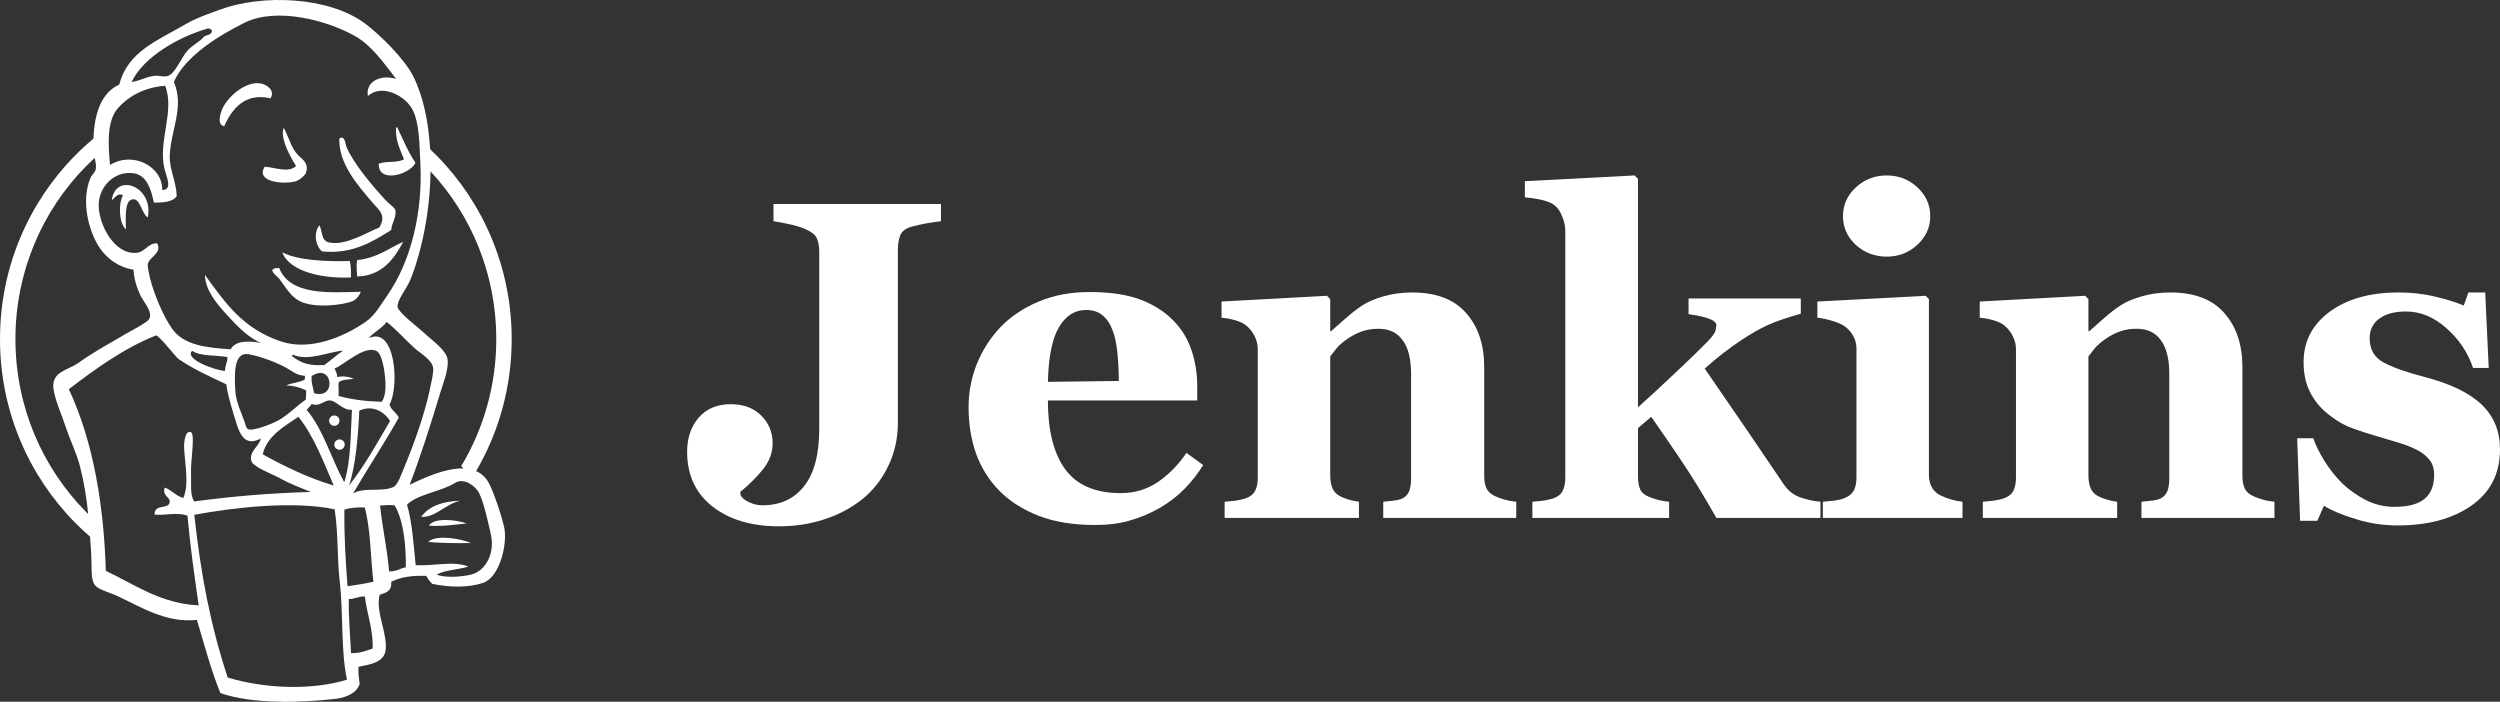
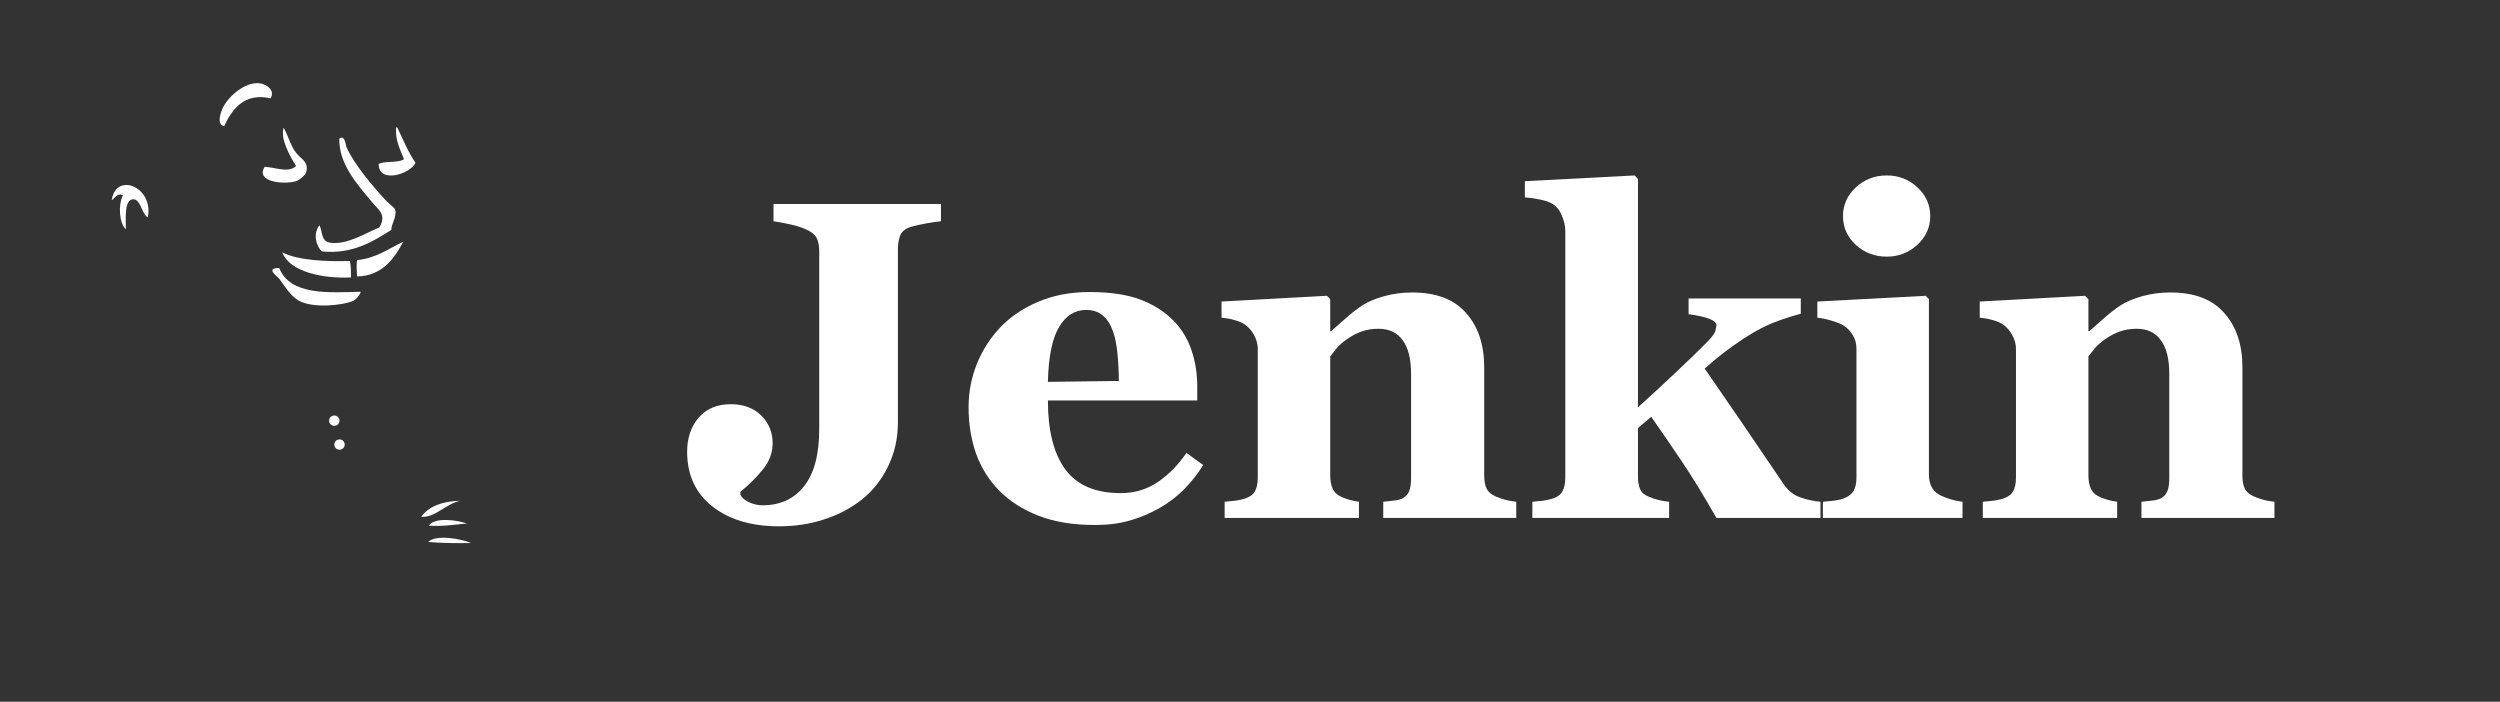
<svg xmlns="http://www.w3.org/2000/svg" width="171" height="48" viewBox="0 0 171 48" fill="none">
  <rect x="0" y="0" width="171" height="48" fill="#333333" stroke="none" />
  <g clip-path="url(#clip0_153_520)">
    <path d="M29.289 37.073C29.805 36.524 31.622 36.869 32.217 37.144C31.3 37.163 30.16 37.145 29.289 37.073Z" fill="white" />
    <path d="M29.333 35.953C29.724 35.36 31.233 35.565 31.934 35.804C31.118 35.89 30.16 36.021 29.333 35.953Z" fill="white" />
    <path d="M31.492 34.251C30.492 34.45 29.789 35.414 28.812 35.353C29.349 34.602 30.289 34.286 31.492 34.251Z" fill="white" />
    <path d="M23.222 30.056C23.419 30.056 23.578 30.214 23.578 30.408C23.578 30.603 23.419 30.761 23.222 30.761C23.026 30.761 22.866 30.603 22.866 30.408C22.866 30.214 23.026 30.056 23.222 30.056Z" fill="white" />
    <path d="M22.866 28.42C23.063 28.42 23.222 28.578 23.222 28.773C23.222 28.968 23.063 29.126 22.866 29.126C22.67 29.126 22.511 28.968 22.511 28.773C22.511 28.578 22.67 28.42 22.866 28.42Z" fill="white" />
    <path d="M19.096 18.331C19.858 20.227 22.476 20.009 24.684 19.957C24.587 20.203 24.376 20.494 24.114 20.599C23.407 20.885 21.455 21.101 20.473 20.584C19.851 20.256 19.45 19.514 19.109 19.078C18.944 18.869 18.124 18.332 19.096 18.331Z" fill="white" />
    <path d="M19.306 17.259C20.407 17.834 22.432 17.896 23.929 17.852C24.009 18.177 24.007 18.579 24.01 18.976C22.086 19.071 19.81 18.599 19.306 17.259Z" fill="white" />
    <path d="M27.579 16.539C26.991 17.65 26.158 18.874 24.431 18.909C24.396 18.55 24.369 18.005 24.433 17.788C25.754 17.663 26.569 16.996 27.579 16.539Z" fill="white" />
    <path d="M23.209 9.479C23.6 9.198 23.634 9.908 23.69 10.038C24.195 11.21 25.465 12.709 26.393 13.712C26.62 13.959 26.996 14.196 27.037 14.359C27.157 14.834 26.724 15.403 26.774 15.719C25.51 16.525 24.1 17.401 22.029 17.198C21.586 16.816 21.417 15.967 21.847 15.406C22.071 15.787 21.931 16.489 22.554 16.595C23.73 16.794 25.098 15.882 25.944 15.563C26.468 14.686 25.898 14.364 25.426 13.799C24.459 12.643 23.162 11.21 23.209 9.479Z" fill="white" />
    <path d="M7.641 13.697C7.914 11.729 10.544 12.784 10.107 14.871C9.71 14.647 9.616 13.659 9.151 13.631C8.486 13.591 8.607 14.913 8.61 15.686C8.152 15.274 8.071 14.005 8.408 13.353C8.025 13.166 7.853 13.559 7.641 13.697Z" fill="white" />
    <path d="M19.405 8.737C19.783 9.424 19.906 10.146 20.443 10.665C20.685 10.899 21.156 11.184 20.922 11.834C20.868 11.987 20.47 12.329 20.24 12.396C19.4 12.642 17.444 12.447 18.106 11.408C18.8 11.441 19.734 11.856 20.253 11.356C19.855 10.724 19.144 9.473 19.405 8.737Z" fill="white" />
    <path d="M27.173 8.718C27.572 9.539 27.916 10.408 28.419 11.133C28.082 11.91 25.87 12.598 25.904 11.202C26.383 10.995 27.209 11.16 27.633 10.895C27.387 10.227 27.034 9.659 27.09 8.715C27.117 8.716 27.146 8.717 27.173 8.718Z" fill="white" />
    <path d="M15.164 7.551C15.48 6.691 16.751 5.546 17.79 5.701C18.237 5.768 18.841 6.173 18.503 6.725C16.741 6.318 15.865 7.456 15.331 8.637C14.854 8.522 15.044 7.879 15.164 7.551Z" fill="white" />
-     <path fill-rule="evenodd" clip-rule="evenodd" d="M15.057 0.655C18.007 -0.422 22.533 -0.219 24.981 1.618C26.019 2.397 27.679 4.041 28.273 5.232C28.95 6.59 29.314 8.343 29.42 10.204C29.576 10.351 29.728 10.5 29.878 10.653C33.044 13.863 35 18.3 35 23.194C35 26.49 34.112 29.578 32.566 32.224C32.953 32.393 33.278 32.691 33.502 33.166C33.865 33.934 34.291 35.233 34.478 36.027C34.744 37.146 34.191 39.498 33.031 39.873C32.007 40.205 30.811 40.185 29.577 39.939C29.432 39.819 29.27 39.61 29.157 39.392C28.276 39.359 27.451 39.439 26.755 39.799C26.821 40.445 26.38 40.549 25.967 40.682C25.661 41.886 26.58 43.459 26.36 44.558C26.203 45.34 25.233 45.461 24.519 45.608C24.496 46.043 24.55 46.406 24.599 46.773C24.436 47.37 23.704 47.709 23.011 47.792C20.73 48.064 17.267 48.186 15.073 47.404C14.46 45.914 13.978 44.103 13.468 42.402C11.328 42.629 9.598 41.486 7.966 40.738C7.401 40.478 6.62 40.335 6.409 39.889C6.204 39.457 6.288 38.63 6.237 37.848C6.213 37.466 6.188 37.087 6.162 36.708C5.802 36.398 5.455 36.074 5.121 35.735C1.957 32.525 2.75461e-05 28.088 0 23.194C0 18.3 1.957 13.863 5.121 10.653C5.526 10.242 5.949 9.852 6.392 9.484C6.451 7.756 6.933 6.332 8.159 5.787C8.732 3.523 10.783 2.77 12.716 1.645C13.438 1.224 14.234 0.955 15.057 0.655ZM22.889 34.834C20.061 34.25 16.064 34.697 13.289 35.212C13.736 39.296 14.385 42.728 15.575 46.344C18.215 47.139 21.398 47.208 23.732 46.491C23.303 44.45 23.49 41.965 23.24 39.788C23.051 38.151 23.147 36.504 22.889 34.834ZM24.958 40.809C24.689 40.738 24.197 40.996 23.863 40.974C23.82 41.987 23.963 43.612 24.011 44.675C24.691 44.676 24.982 44.528 25.488 44.358C25.546 43.108 25.089 41.951 24.958 40.809ZM10.67 22.947C8.518 23.789 6.506 25.245 4.708 26.621C6.422 30.27 7.114 34.74 7.237 39.048C9.201 39.959 10.926 41.273 13.591 41.41C13.282 39.246 13.001 37.315 12.825 35.278C12.156 34.998 11.195 35.29 10.569 35.191C10.563 34.442 11.526 34.863 11.606 34.359C11.666 33.978 11.076 33.949 11.268 33.35C11.758 33.526 12.016 33.916 12.538 34.063C13.015 33.027 12.531 31.194 12.6 30.328C12.613 30.166 12.682 29.428 13.049 29.557C13.374 29.672 13.03 31.52 13.066 32.34C13.098 33.094 12.974 33.825 13.282 34.299C15.857 33.951 18.474 33.727 21.261 33.651C20.648 33.39 19.919 33.143 19.121 32.697C18.688 32.455 17.324 31.951 17.199 31.543C17 30.894 17.722 30.547 17.845 29.991C16.546 30.694 16.292 29.317 15.984 28.341C15.706 27.457 15.547 26.797 15.479 26.287C14.359 25.758 13.162 25.222 12.198 24.543C12.022 24.419 10.833 22.884 10.67 22.947ZM24.945 34.705C24.462 34.71 24.038 34.7 23.557 34.859C23.533 36.613 23.636 38.343 23.771 40.099C24.45 39.998 24.911 39.93 25.542 39.793C25.337 38.103 25.362 36.201 24.945 34.705ZM32.69 33.591C32.423 33.191 31.699 32.666 31.121 33.033C30.181 33.63 28.525 33.804 27.84 34.526C28.184 35.661 28.29 37.221 28.432 38.659C29.606 38.731 31.051 38.338 32.028 38.755C31.346 38.975 30.462 38.976 29.872 39.296C30.354 39.526 31.481 39.48 32.216 39.303C33.226 39.059 33.861 37.833 33.578 36.573C33.389 35.727 33.051 34.133 32.69 33.591ZM27.001 34.577C26.679 34.504 26.304 34.574 25.996 34.58C26.141 36.009 26.492 37.587 26.615 39.087C27.1 39.102 27.358 38.876 27.757 38.8C27.778 37.482 27.641 35.668 27.001 34.577ZM6.476 10.804C6.271 10.992 6.071 11.185 5.875 11.383C2.897 14.405 1.055 18.578 1.055 23.194C1.055 27.809 2.897 31.983 5.875 35.004C5.927 35.057 5.979 35.109 6.032 35.161C5.921 34.083 5.756 33 5.466 31.881C5.227 30.964 4.811 30.155 4.521 29.271C4.253 28.452 3.784 27.439 3.662 26.622C3.481 25.412 4.63 25.344 5.365 24.82C6.501 24.008 7.393 23.56 8.624 22.827C8.988 22.61 10.087 22.062 10.212 21.809C10.461 21.308 9.786 20.601 9.605 20.208C9.32 19.587 9.171 19.059 9.13 18.446C8.098 18.284 7.315 17.675 6.842 16.988C6.06 15.851 5.518 13.747 6.195 12.147C6.248 12.021 6.512 11.773 6.551 11.58C6.598 11.35 6.536 11.075 6.476 10.804ZM26.445 22.017C26.138 22.466 25.48 22.768 25.229 23.133C27.022 22.271 27.345 26.356 26.643 27.672C26.751 28.064 27.125 28.215 27.277 28.567C26.277 30.345 25.166 32.005 24.145 33.761C24.904 33.293 25.989 33.678 26.882 33.327C27.209 33.199 27.445 32.457 27.693 31.863C28.373 30.231 29.087 28.173 29.405 26.615C29.477 26.26 29.672 25.487 29.628 25.171C29.55 24.605 28.777 24.186 28.383 23.836C27.658 23.19 27.201 22.621 26.445 22.017ZM20.415 28.511C19.389 29.194 18.259 29.835 17.971 31.075C19.439 31.899 21.151 32.712 22.827 33.212C22.118 31.558 21.474 29.844 20.415 28.511ZM26.683 28.794C26.302 28.187 25.505 27.658 24.575 28.09C24.508 29.744 24.318 31.914 23.873 33.211C24.933 31.872 25.789 30.312 26.683 28.794ZM29.451 11.724C29.422 13.708 29.127 15.725 28.632 17.451C28.485 17.965 28.271 18.719 27.973 19.336C27.765 19.767 27.117 20.628 27.196 21.008C27.277 21.401 28.671 22.451 28.97 22.737C29.508 23.252 30.531 23.936 30.614 24.586C30.703 25.277 30.306 26.224 30.106 26.891C29.435 29.118 28.78 31.177 28.019 33.163C28.987 32.685 30.476 32.004 31.704 32.043L31.547 31.88C33.069 29.351 33.946 26.378 33.946 23.194C33.946 18.749 32.236 14.716 29.451 11.724ZM22.593 27.392C22.192 27.349 21.851 27.85 21.328 27.633C21.209 27.764 21.1 27.907 20.978 28.035C22.131 29.414 22.656 31.37 23.547 32.991C24.025 31.434 23.97 29.729 24.075 28.029C23.418 28.071 23.054 27.44 22.593 27.392ZM17.024 24.23C15.944 24.025 16.046 25.691 16.091 26.685C16.127 27.472 16.54 28.304 16.719 28.826C16.803 29.071 16.822 29.33 17.032 29.378C17.404 29.464 18.631 28.977 18.981 28.788C19.72 28.389 20.294 27.754 20.922 27.327C20.93 27.12 20.938 26.913 20.946 26.705C20.569 26.519 20.132 26.386 19.578 26.362C19.954 26.175 20.507 26.177 20.85 25.954C20.853 25.871 20.856 25.788 20.859 25.706C20.234 25.658 19.995 25.382 19.583 25.158C18.909 24.793 17.895 24.395 17.024 24.23ZM25.78 24.026C24.961 23.552 23.505 24.984 22.888 25.202C22.955 25.394 23.066 25.546 23.074 25.791C23.439 25.702 23.884 25.762 24.2 25.917C23.834 25.957 23.429 25.955 23.187 26.127C23.098 26.381 23.209 26.728 23.15 27.081C24.017 27.323 25.009 27.453 26.106 27.485C26.319 27.209 26.392 26.685 26.367 26.166C26.336 25.54 26.171 24.252 25.78 24.026ZM21.483 26.892C23.048 27.377 22.775 24.761 21.319 25.724C21.276 26.196 21.387 26.35 21.483 26.892ZM13.141 23.997C12.581 24.561 14.711 25.33 15.389 25.371C15.385 25.014 15.594 24.678 15.552 24.422C14.746 24.282 13.688 24.374 13.141 23.997ZM23.48 23.979C22.42 24.073 21.086 24.726 20.037 24.262C20.034 24.317 19.962 24.297 19.95 24.342C20.67 24.9 21.205 25.016 22.185 24.968C22.628 24.649 23.02 24.277 23.48 23.979ZM24.279 2.463C22.271 1.339 18.873 0.494 16.738 1.55C15.015 2.402 12.686 3.812 11.892 5.599C12.633 7.323 11.672 8.903 11.611 10.653C11.578 11.584 12.053 12.398 12.089 13.411C11.835 13.827 11.06 13.878 10.523 13.85C10.342 12.953 10.026 11.944 9.095 11.843C7.777 11.7 6.813 12.782 6.754 13.912C6.683 15.242 7.783 17.445 9.342 17.292C9.945 17.233 10.093 16.634 10.749 16.64C11.105 17.344 10.2 17.565 10.107 18.069C10.083 18.199 10.182 18.707 10.24 18.945C10.523 20.106 11.155 21.608 11.776 22.492C12.565 23.613 14.115 23.782 15.782 23.892C16.08 23.255 17.177 23.308 17.891 23.474C17.035 23.137 16.238 22.322 15.578 21.6C14.82 20.771 14.052 19.883 14.014 18.8C15.446 20.771 16.63 22.493 19.235 23.36C21.206 24.015 23.508 23.059 25.023 22.004C25.651 21.566 26.026 20.87 26.473 20.233C28.144 17.849 28.924 14.444 28.753 11.145C28.682 9.785 28.685 8.429 28.225 7.513C27.744 6.556 26.117 5.7 25.165 6.566C24.988 5.635 25.957 5.059 27.094 5.394C26.283 4.356 25.432 3.108 24.279 2.463ZM11.295 5.866C9.973 5.966 8.886 6.502 8.098 7.363C7.243 8.295 7.422 10.042 7.526 11.285C9.07 10.321 11.119 11.361 11.1 13C11.837 12.98 11.376 12.087 11.242 11.511C10.806 9.63 11.976 7.586 11.295 5.866ZM14.498 2.087C14.41 1.993 14.317 1.922 14.211 1.951C12.277 2.495 9.798 3.889 9.003 5.612C9.618 5.524 10.046 5.216 10.653 5.178C10.882 5.163 11.183 5.273 11.447 5.208C11.972 5.079 12.415 3.91 12.812 3.475C13.198 3.051 13.663 2.869 13.981 2.482C14.185 2.384 14.487 2.391 14.498 2.087Z" fill="white" />
    <path d="M64.362 15.132C63.959 15.183 63.617 15.233 63.335 15.284C63.053 15.334 62.736 15.405 62.383 15.496C61.97 15.607 61.703 15.803 61.582 16.086C61.471 16.368 61.416 16.691 61.416 17.054V28.888C61.416 29.977 61.194 30.976 60.751 31.884C60.318 32.792 59.718 33.554 58.953 34.169C58.177 34.774 57.311 35.228 56.354 35.531C55.397 35.844 54.374 36 53.286 36C51.402 36 49.881 35.546 48.723 34.638C47.574 33.73 47 32.484 47 30.9C47 29.962 47.262 29.185 47.786 28.57C48.32 27.955 49.05 27.647 49.977 27.647C50.853 27.647 51.548 27.904 52.062 28.419C52.586 28.933 52.848 29.569 52.848 30.325C52.848 30.971 52.621 31.571 52.168 32.126C51.725 32.671 51.216 33.175 50.642 33.639V33.836C50.732 34.038 50.929 34.209 51.231 34.351C51.533 34.492 51.84 34.562 52.153 34.562C53.362 34.562 54.309 34.129 54.994 33.261C55.689 32.393 56.036 31.082 56.036 29.327V17.206C56.036 16.842 55.981 16.54 55.87 16.298C55.759 16.055 55.492 15.844 55.069 15.662C54.767 15.531 54.399 15.42 53.966 15.329C53.543 15.238 53.19 15.173 52.908 15.132V13.952H64.362V15.132Z" fill="white" />
    <path d="M82.299 31.808C81.947 32.383 81.518 32.928 81.015 33.443C80.521 33.947 79.957 34.381 79.322 34.744C78.647 35.127 77.962 35.415 77.267 35.607C76.582 35.808 75.791 35.909 74.895 35.909C73.404 35.909 72.114 35.697 71.026 35.274C69.948 34.85 69.057 34.28 68.352 33.564C67.647 32.847 67.118 32.005 66.765 31.037C66.422 30.058 66.251 28.999 66.251 27.859C66.251 26.83 66.438 25.846 66.81 24.908C67.193 23.96 67.732 23.117 68.427 22.381C69.112 21.665 69.974 21.084 71.011 20.641C72.059 20.197 73.228 19.975 74.517 19.975C75.927 19.975 77.086 20.146 77.992 20.489C78.899 20.832 79.65 21.306 80.244 21.912C80.818 22.487 81.236 23.168 81.498 23.955C81.76 24.731 81.891 25.549 81.891 26.406V27.39H71.676C71.676 29.458 72.074 31.032 72.87 32.111C73.666 33.19 74.93 33.73 76.663 33.73C77.61 33.73 78.461 33.473 79.216 32.958C79.972 32.434 80.617 31.773 81.151 30.976L82.299 31.808ZM76.527 26.058C76.527 25.453 76.496 24.832 76.436 24.197C76.376 23.561 76.27 23.042 76.119 22.638C75.947 22.164 75.711 21.806 75.409 21.564C75.116 21.322 74.744 21.201 74.29 21.201C73.515 21.201 72.895 21.594 72.432 22.381C71.968 23.168 71.716 24.414 71.676 26.119L76.527 26.058Z" fill="white" />
    <path d="M103.711 35.425H94.614V34.32C94.806 34.3 95.037 34.275 95.309 34.245C95.582 34.214 95.788 34.164 95.929 34.093C96.141 33.982 96.292 33.821 96.382 33.609C96.473 33.397 96.518 33.084 96.518 32.671V25.589C96.518 24.56 96.327 23.788 95.944 23.274C95.572 22.749 95.017 22.487 94.282 22.487C93.879 22.487 93.501 22.547 93.149 22.668C92.806 22.789 92.469 22.966 92.136 23.198C91.844 23.4 91.607 23.607 91.426 23.818C91.255 24.03 91.109 24.217 90.988 24.378V32.504C90.988 32.858 91.038 33.155 91.139 33.397C91.24 33.629 91.406 33.806 91.638 33.927C91.799 34.018 92 34.098 92.242 34.169C92.484 34.24 92.721 34.29 92.952 34.32V35.425H83.765V34.32C84.017 34.3 84.269 34.275 84.52 34.245C84.782 34.204 85.004 34.154 85.185 34.093C85.508 33.982 85.729 33.811 85.85 33.579C85.971 33.347 86.031 33.044 86.031 32.671V23.864C86.031 23.551 85.951 23.243 85.79 22.941C85.629 22.638 85.417 22.391 85.155 22.199C84.974 22.078 84.742 21.977 84.46 21.897C84.188 21.816 83.886 21.76 83.553 21.73V20.625L90.761 20.232L90.988 20.459V22.653H91.048C91.33 22.401 91.673 22.098 92.076 21.745C92.479 21.392 92.852 21.105 93.194 20.883C93.567 20.641 94.055 20.434 94.66 20.262C95.264 20.091 95.909 20.005 96.594 20.005C98.236 20.005 99.465 20.474 100.281 21.412C101.107 22.34 101.52 23.576 101.52 25.12V32.535C101.52 32.908 101.576 33.206 101.686 33.428C101.797 33.649 102.004 33.826 102.306 33.957C102.467 34.028 102.664 34.098 102.895 34.169C103.137 34.24 103.409 34.29 103.711 34.32V35.425Z" fill="white" />
    <path d="M124.519 35.425H117.402C116.525 33.882 115.724 32.575 114.999 31.506C114.274 30.426 113.589 29.427 112.944 28.509L112.037 29.281V32.58C112.037 32.943 112.088 33.241 112.188 33.473C112.299 33.705 112.506 33.876 112.808 33.987C112.989 34.068 113.201 34.139 113.443 34.199C113.684 34.26 113.926 34.3 114.168 34.32V35.425H104.814V34.32C105.066 34.3 105.318 34.275 105.57 34.245C105.822 34.204 106.043 34.154 106.235 34.093C106.557 33.982 106.774 33.811 106.884 33.579C107.005 33.347 107.066 33.044 107.066 32.671V15.798C107.066 15.465 106.99 15.122 106.839 14.769C106.698 14.406 106.487 14.134 106.204 13.952C106.013 13.831 105.726 13.73 105.343 13.649C104.96 13.569 104.613 13.518 104.301 13.498V12.393L111.811 12L112.037 12.242V27.859C112.783 27.193 113.619 26.421 114.546 25.544C115.483 24.666 116.233 23.939 116.797 23.364C117.13 23.021 117.311 22.764 117.341 22.593C117.382 22.411 117.402 22.3 117.402 22.26C117.402 22.078 117.24 21.927 116.918 21.806C116.606 21.685 116.132 21.579 115.498 21.488V20.414H123.174V21.458C122.167 21.74 121.396 22.008 120.862 22.26C120.338 22.502 119.764 22.83 119.139 23.243C118.726 23.516 118.323 23.803 117.931 24.106C117.548 24.398 117.104 24.767 116.601 25.211C117.588 26.643 118.5 27.97 119.336 29.19C120.172 30.411 121.048 31.702 121.965 33.064C122.277 33.538 122.665 33.856 123.129 34.018C123.592 34.179 124.055 34.28 124.519 34.32V35.425Z" fill="white" />
    <path d="M134.235 35.425H124.685V34.32C124.947 34.3 125.204 34.275 125.456 34.245C125.708 34.214 125.924 34.164 126.106 34.093C126.428 33.972 126.655 33.801 126.786 33.579C126.916 33.347 126.982 33.044 126.982 32.671V23.864C126.982 23.511 126.901 23.203 126.74 22.941C126.579 22.668 126.378 22.451 126.136 22.29C125.954 22.169 125.677 22.053 125.305 21.942C124.942 21.831 124.61 21.76 124.307 21.73V20.625L131.712 20.232L131.938 20.459V32.474C131.938 32.827 132.014 33.13 132.165 33.382C132.316 33.624 132.533 33.806 132.815 33.927C133.016 34.018 133.238 34.098 133.48 34.169C133.721 34.24 133.973 34.29 134.235 34.32V35.425ZM132.029 14.784C132.029 15.551 131.732 16.207 131.137 16.752C130.553 17.286 129.858 17.554 129.052 17.554C128.236 17.554 127.531 17.286 126.937 16.752C126.352 16.207 126.06 15.551 126.06 14.784C126.06 14.018 126.352 13.362 126.937 12.817C127.531 12.272 128.236 12 129.052 12C129.868 12 130.568 12.272 131.153 12.817C131.737 13.362 132.029 14.018 132.029 14.784Z" fill="white" />
    <path d="M155.572 35.425H146.475V34.32C146.666 34.3 146.898 34.275 147.17 34.245C147.442 34.214 147.649 34.164 147.79 34.093C148.001 33.982 148.152 33.821 148.243 33.609C148.334 33.397 148.379 33.084 148.379 32.671V25.589C148.379 24.56 148.188 23.788 147.805 23.274C147.432 22.749 146.878 22.487 146.143 22.487C145.74 22.487 145.362 22.547 145.009 22.668C144.667 22.789 144.329 22.966 143.997 23.198C143.705 23.4 143.468 23.607 143.287 23.818C143.115 24.03 142.969 24.217 142.848 24.378V32.504C142.848 32.858 142.899 33.155 143 33.397C143.1 33.629 143.266 33.806 143.498 33.927C143.659 34.018 143.861 34.098 144.103 34.169C144.344 34.24 144.581 34.29 144.813 34.32V35.425H135.625V34.32C135.877 34.3 136.129 34.275 136.381 34.245C136.643 34.204 136.864 34.154 137.046 34.093C137.368 33.982 137.59 33.811 137.711 33.579C137.832 33.347 137.892 33.044 137.892 32.671V23.864C137.892 23.551 137.811 23.243 137.65 22.941C137.489 22.638 137.278 22.391 137.016 22.199C136.834 22.078 136.603 21.977 136.32 21.897C136.049 21.816 135.746 21.76 135.414 21.73V20.625L142.622 20.232L142.848 20.459V22.653H142.909C143.191 22.401 143.533 22.098 143.936 21.745C144.339 21.392 144.712 21.105 145.055 20.883C145.427 20.641 145.916 20.434 146.52 20.262C147.125 20.091 147.77 20.005 148.455 20.005C150.097 20.005 151.326 20.474 152.142 21.412C152.968 22.34 153.381 23.576 153.381 25.12V32.535C153.381 32.908 153.436 33.206 153.547 33.428C153.658 33.649 153.864 33.826 154.166 33.957C154.328 34.028 154.524 34.098 154.756 34.169C154.998 34.24 155.27 34.29 155.572 34.32V35.425Z" fill="white" />
-     <path d="M163.989 35.94C163.011 35.94 162.054 35.793 161.117 35.501C160.191 35.218 159.47 34.916 158.957 34.593L158.503 35.622H157.325L157.128 29.977H158.231C158.382 30.431 158.634 30.946 158.987 31.521C159.339 32.086 159.742 32.595 160.196 33.049C160.669 33.503 161.208 33.886 161.813 34.199C162.427 34.512 163.082 34.668 163.777 34.668C164.694 34.668 165.374 34.492 165.817 34.139C166.27 33.776 166.497 33.221 166.497 32.474C166.497 32.071 166.396 31.738 166.195 31.475C165.993 31.213 165.716 30.986 165.364 30.794C164.971 30.593 164.538 30.421 164.064 30.28C163.601 30.139 163.026 29.967 162.341 29.765C161.656 29.564 161.067 29.362 160.573 29.16C160.09 28.948 159.586 28.62 159.062 28.177C158.609 27.783 158.246 27.309 157.974 26.754C157.702 26.199 157.566 25.538 157.566 24.772C157.566 23.349 158.161 22.199 159.35 21.322C160.548 20.444 162.115 20.005 164.049 20.005C164.966 20.005 165.807 20.101 166.573 20.293C167.348 20.474 167.998 20.676 168.522 20.898L168.839 20.005H169.988L170.229 25.165H169.156C168.804 24.116 168.199 23.213 167.343 22.456C166.487 21.69 165.565 21.306 164.578 21.306C163.802 21.306 163.193 21.468 162.749 21.791C162.306 22.113 162.085 22.562 162.085 23.137C162.085 23.904 162.407 24.459 163.052 24.802C163.706 25.145 164.618 25.468 165.787 25.77C167.59 26.235 168.91 26.87 169.746 27.677C170.582 28.474 171 29.493 171 30.734C171 32.388 170.35 33.67 169.051 34.578C167.761 35.486 166.074 35.94 163.989 35.94Z" fill="white" />
  </g>
  <defs>
    <clipPath id="clip0_153_520">
      <rect width="171" height="48" fill="white" />
    </clipPath>
  </defs>
</svg>